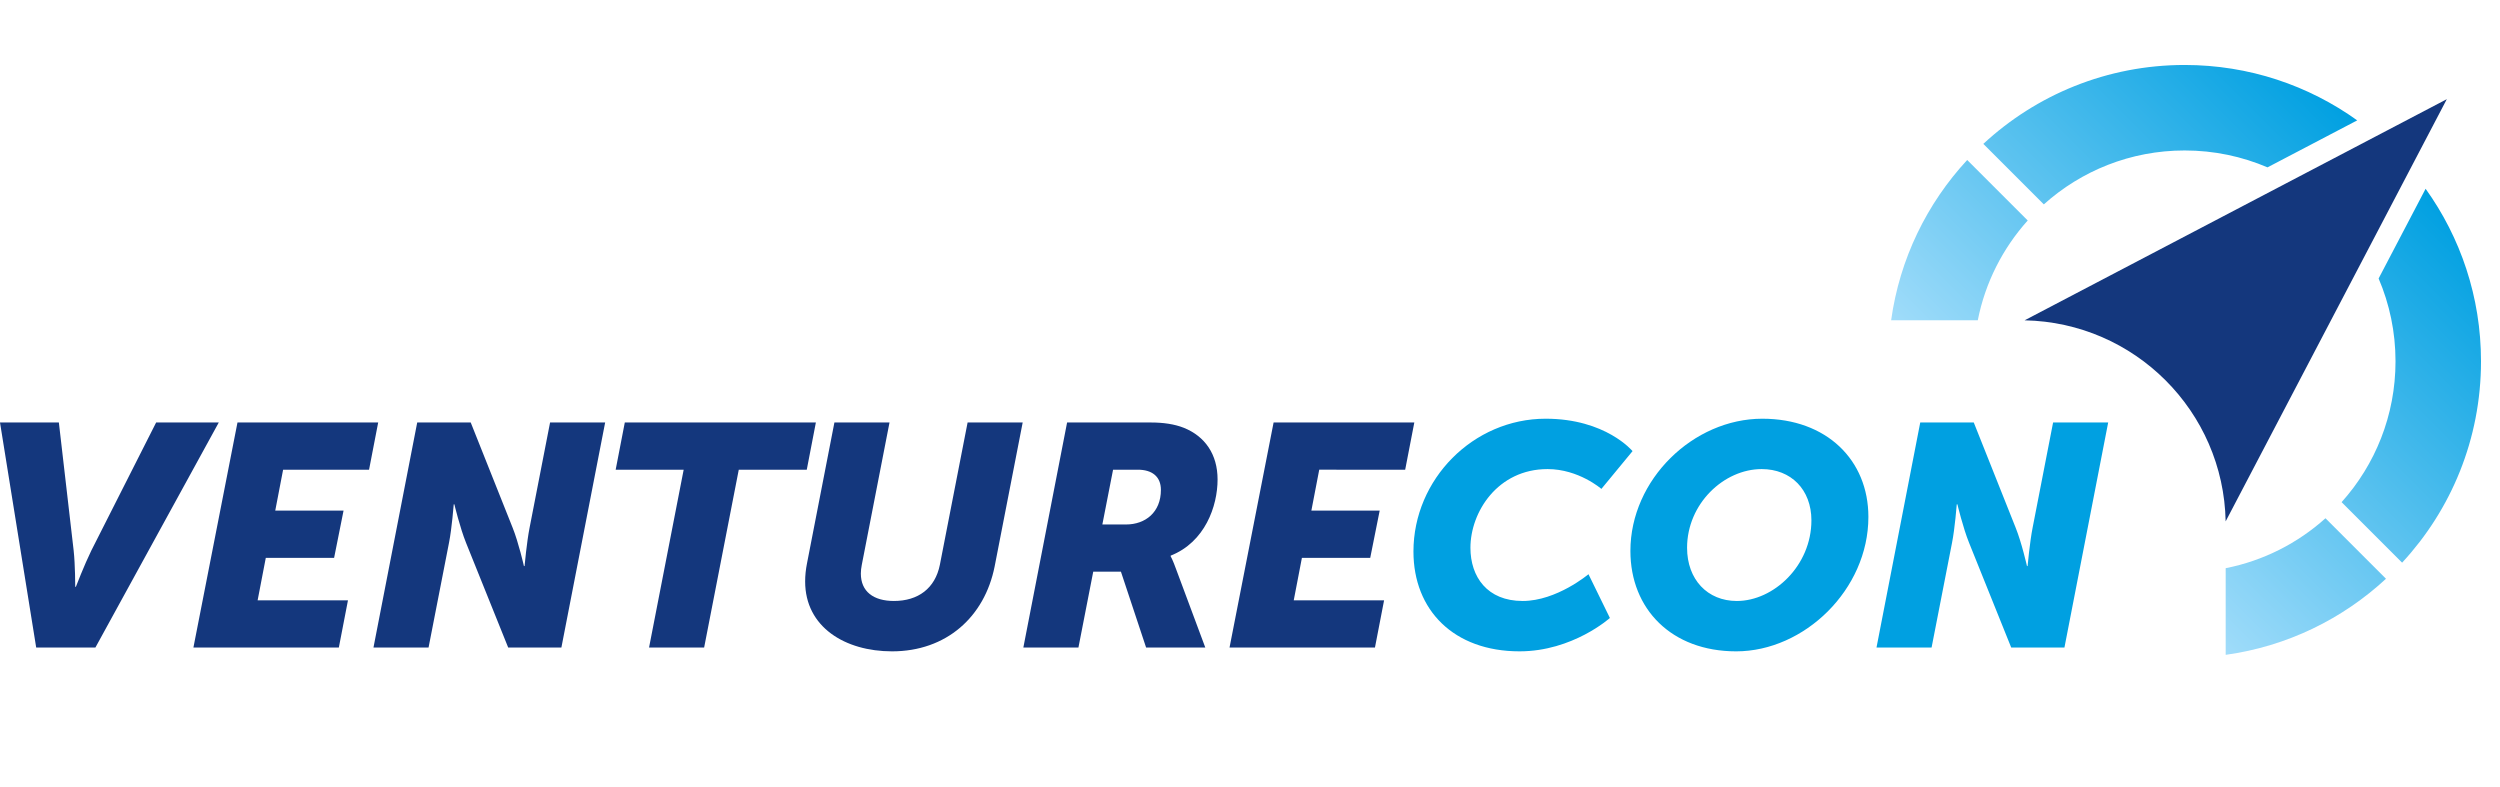
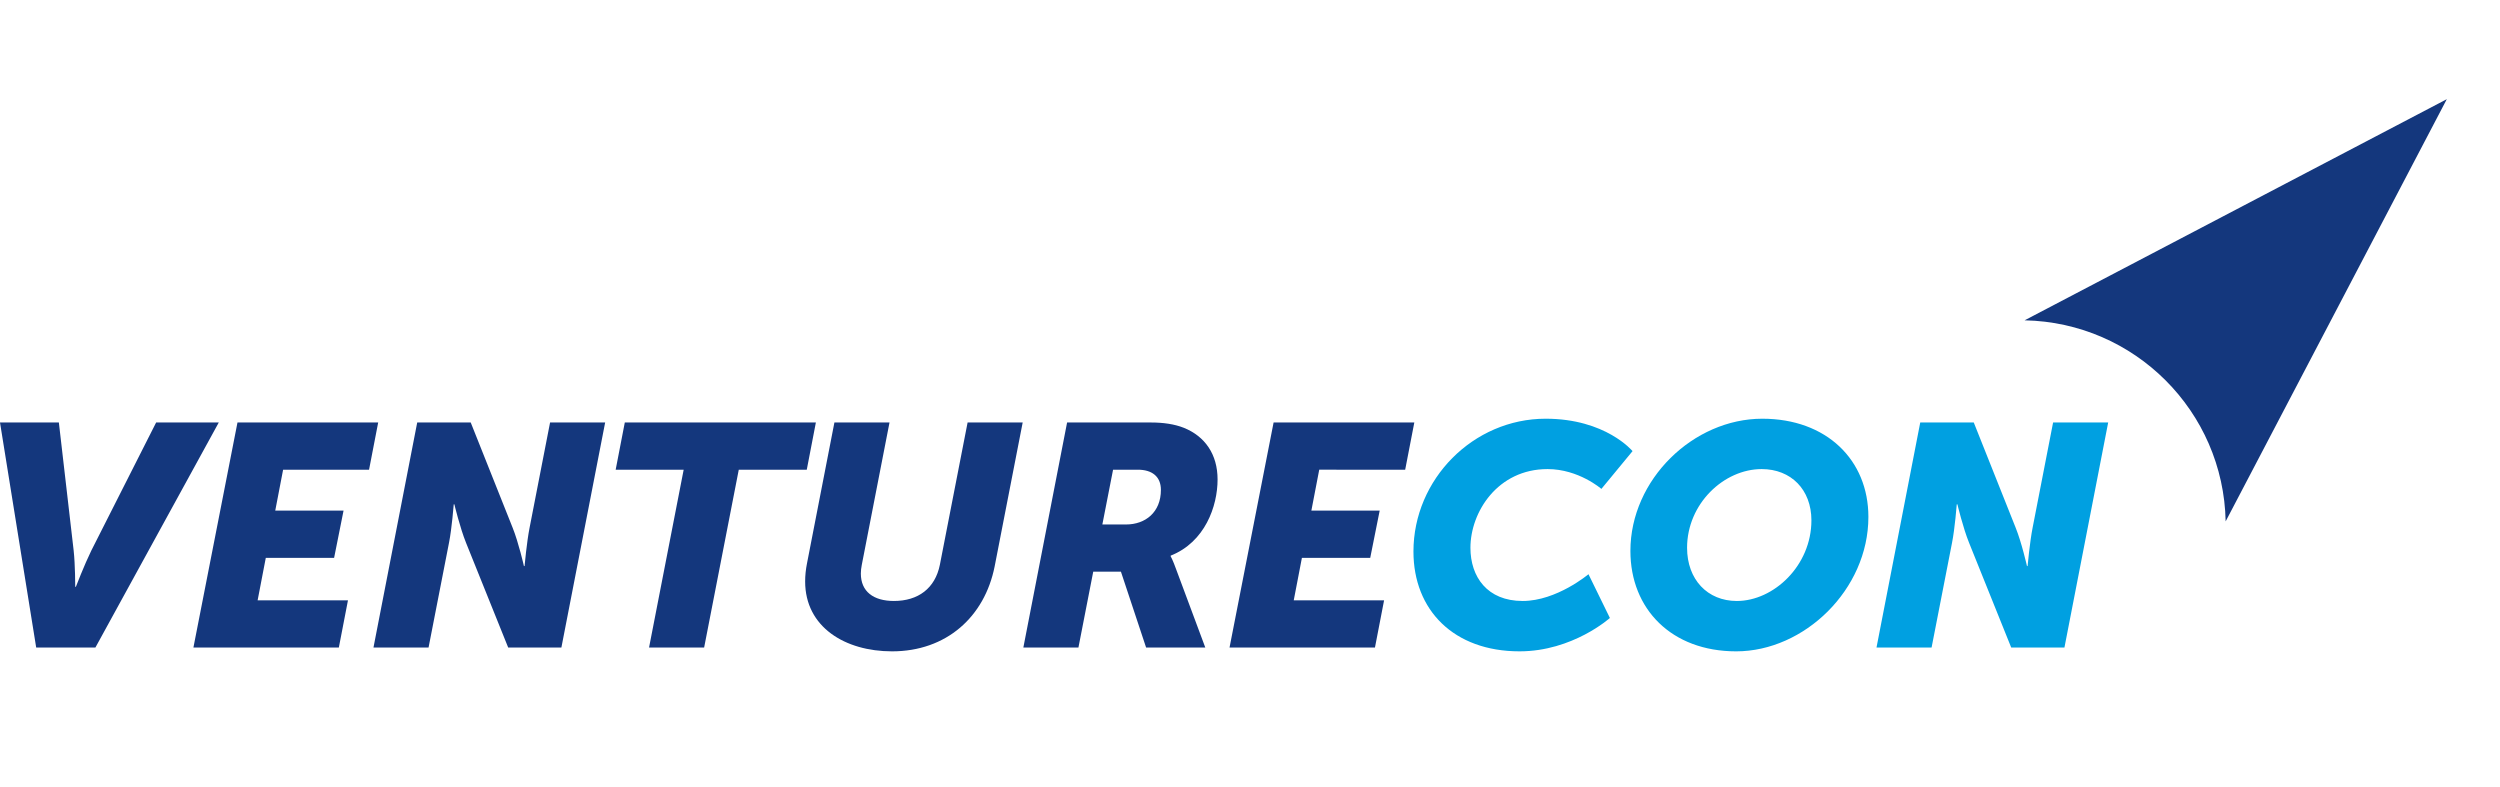
<svg xmlns="http://www.w3.org/2000/svg" version="1.1" id="Ebene_1" x="0px" y="0px" width="270px" height="85px" viewBox="0 0 270 85" style="enable-background:new 0 0 270 85;" xml:space="preserve">
  <style type="text/css">
	.st0{fill:#14377D;}
	.st1{fill:url(#SVGID_1_);}
	.st2{fill:#00A0E1;}
</style>
  <g>
-     <path class="st0" d="M218.656,34.595c11.889,0.231,21.483,9.825,21.714,21.714   l23.886-45.599L218.656,34.595z" />
+     <path class="st0" d="M218.656,34.595c11.889,0.231,21.483,9.825,21.714,21.714   l23.886-45.599z" />
    <linearGradient id="SVGID_1_" gradientUnits="userSpaceOnUse" x1="222.308" y1="52.657" x2="258.272" y2="16.693">
      <stop offset="0" style="stop-color:#A0DCFA" />
      <stop offset="1" style="stop-color:#00A0E1" />
    </linearGradient>
-     <path class="st1" d="M204.242,34.591h9.359c0.807-4.092,2.711-7.791,5.392-10.777   l-6.535-6.535C208.118,21.965,205.162,27.952,204.242,34.591z M254.579,13   c-5.249-3.766-11.683-5.983-18.636-5.983c-8.395,0-16.035,3.233-21.744,8.521   l6.535,6.535c4.032-3.621,9.363-5.823,15.209-5.823   c3.176,0,6.201,0.651,8.948,1.825L254.579,13z M240.374,61.364v9.359   c6.639-0.92,12.626-3.875,17.312-8.216l-6.535-6.535   C248.166,58.653,244.467,60.557,240.374,61.364z M261.966,20.387l-5.075,9.689   c1.175,2.747,1.825,5.771,1.825,8.947c0,5.846-2.203,11.177-5.823,15.209   l6.535,6.535c5.288-5.709,8.521-13.348,8.521-21.744   C267.948,32.07,265.731,25.636,261.966,20.387z" />
    <g>
      <g>
        <path class="st0" d="M39.858,50.728l0.986-5.099H25.648l-4.76,24.308h15.706     l0.986-5.099h-9.757l0.883-4.591h7.378l1.019-5.099h-7.376l0.849-4.42H39.858z      M16.863,45.629l-7.003,13.837c-0.749,1.53-1.666,3.909-1.666,3.909H8.125     c0,0,0-2.379-0.169-3.909l-1.599-13.837H-0l3.909,24.308h6.392l13.327-24.308     H16.863z M88.114,45.629H67.478l-0.986,5.099h7.344l-3.739,19.209h5.949     l3.741-19.209h7.344L88.114,45.629z M57.197,56.984     c-0.306,1.53-0.544,4.148-0.544,4.148h-0.069c0,0-0.578-2.549-1.224-4.148     l-4.522-11.355h-5.779l-4.725,24.308h5.949l2.21-11.322     c0.306-1.53,0.51-4.147,0.51-4.147h0.069c0,0,0.611,2.549,1.257,4.147     l4.556,11.322h5.744l4.727-24.308h-5.949L57.197,56.984z M151.76,50.728     l0.986-5.099h-15.197l-4.76,24.308h15.706l0.986-5.099h-9.757l0.883-4.591     h7.378l1.021-5.099h-7.378l0.85-4.42H151.76z M131.498,51.783     c0-2.72-1.36-4.658-3.638-5.577c-1.021-0.407-2.245-0.577-3.57-0.577h-9.044     l-4.725,24.308h5.949l1.599-8.194h2.992l2.72,8.194h6.392l-3.128-8.397     c-0.375-1.054-0.613-1.463-0.613-1.463v-0.067     C130.138,58.548,131.498,54.672,131.498,51.783z M121.605,56.644h-2.551l1.157-5.916     h2.685c1.53,0,2.482,0.749,2.482,2.176     C125.379,55.319,123.713,56.644,121.605,56.644z M101.506,60.996     c-0.511,2.549-2.346,3.909-4.964,3.909c-2.21,0-3.57-1.021-3.57-2.957     c0-0.306,0.034-0.613,0.103-0.952l2.992-15.367h-5.951l-2.957,15.197     c-0.136,0.68-0.203,1.326-0.203,1.971c0,4.93,4.317,7.548,9.384,7.548     c5.848,0,9.995-3.706,11.083-9.18l3.026-15.536h-5.949L101.506,60.996z" />
      </g>
    </g>
    <path class="st2" d="M190.329,45.221c-7.445,0-14.245,6.562-14.245,14.279   c0,6.289,4.453,10.845,11.423,10.845c7.344,0,14.279-6.664,14.279-14.517   C201.786,49.675,197.264,45.221,190.329,45.221z M187.576,64.906   c-3.162,0-5.372-2.312-5.372-5.746c0-4.76,3.978-8.499,8.058-8.499   c3.162,0,5.371,2.21,5.371,5.541C195.632,61.098,191.552,64.906,187.576,64.906z    M164.45,64.906c-3.841,0-5.643-2.618-5.643-5.746   c0-3.841,2.923-8.499,8.33-8.499c3.365,0,5.813,2.141,5.813,2.141l3.365-4.08   c0,0-2.89-3.501-9.383-3.501c-7.819,0-14.279,6.528-14.279,14.346   c0,6.324,4.352,10.778,11.458,10.778c5.746,0,9.757-3.603,9.757-3.603   l-2.312-4.727C171.556,62.015,168.122,64.906,164.45,64.906z M221.734,45.629   l-2.21,11.355c-0.306,1.53-0.544,4.149-0.544,4.149h-0.067   c0,0-0.578-2.55-1.225-4.149l-4.521-11.355H207.386l-4.725,24.308h5.949   l2.21-11.322c0.306-1.53,0.51-4.147,0.51-4.147h0.069   c0,0,0.611,2.55,1.258,4.147l4.555,11.322h5.746l4.725-24.308H221.734z" />
  </g>
</svg>